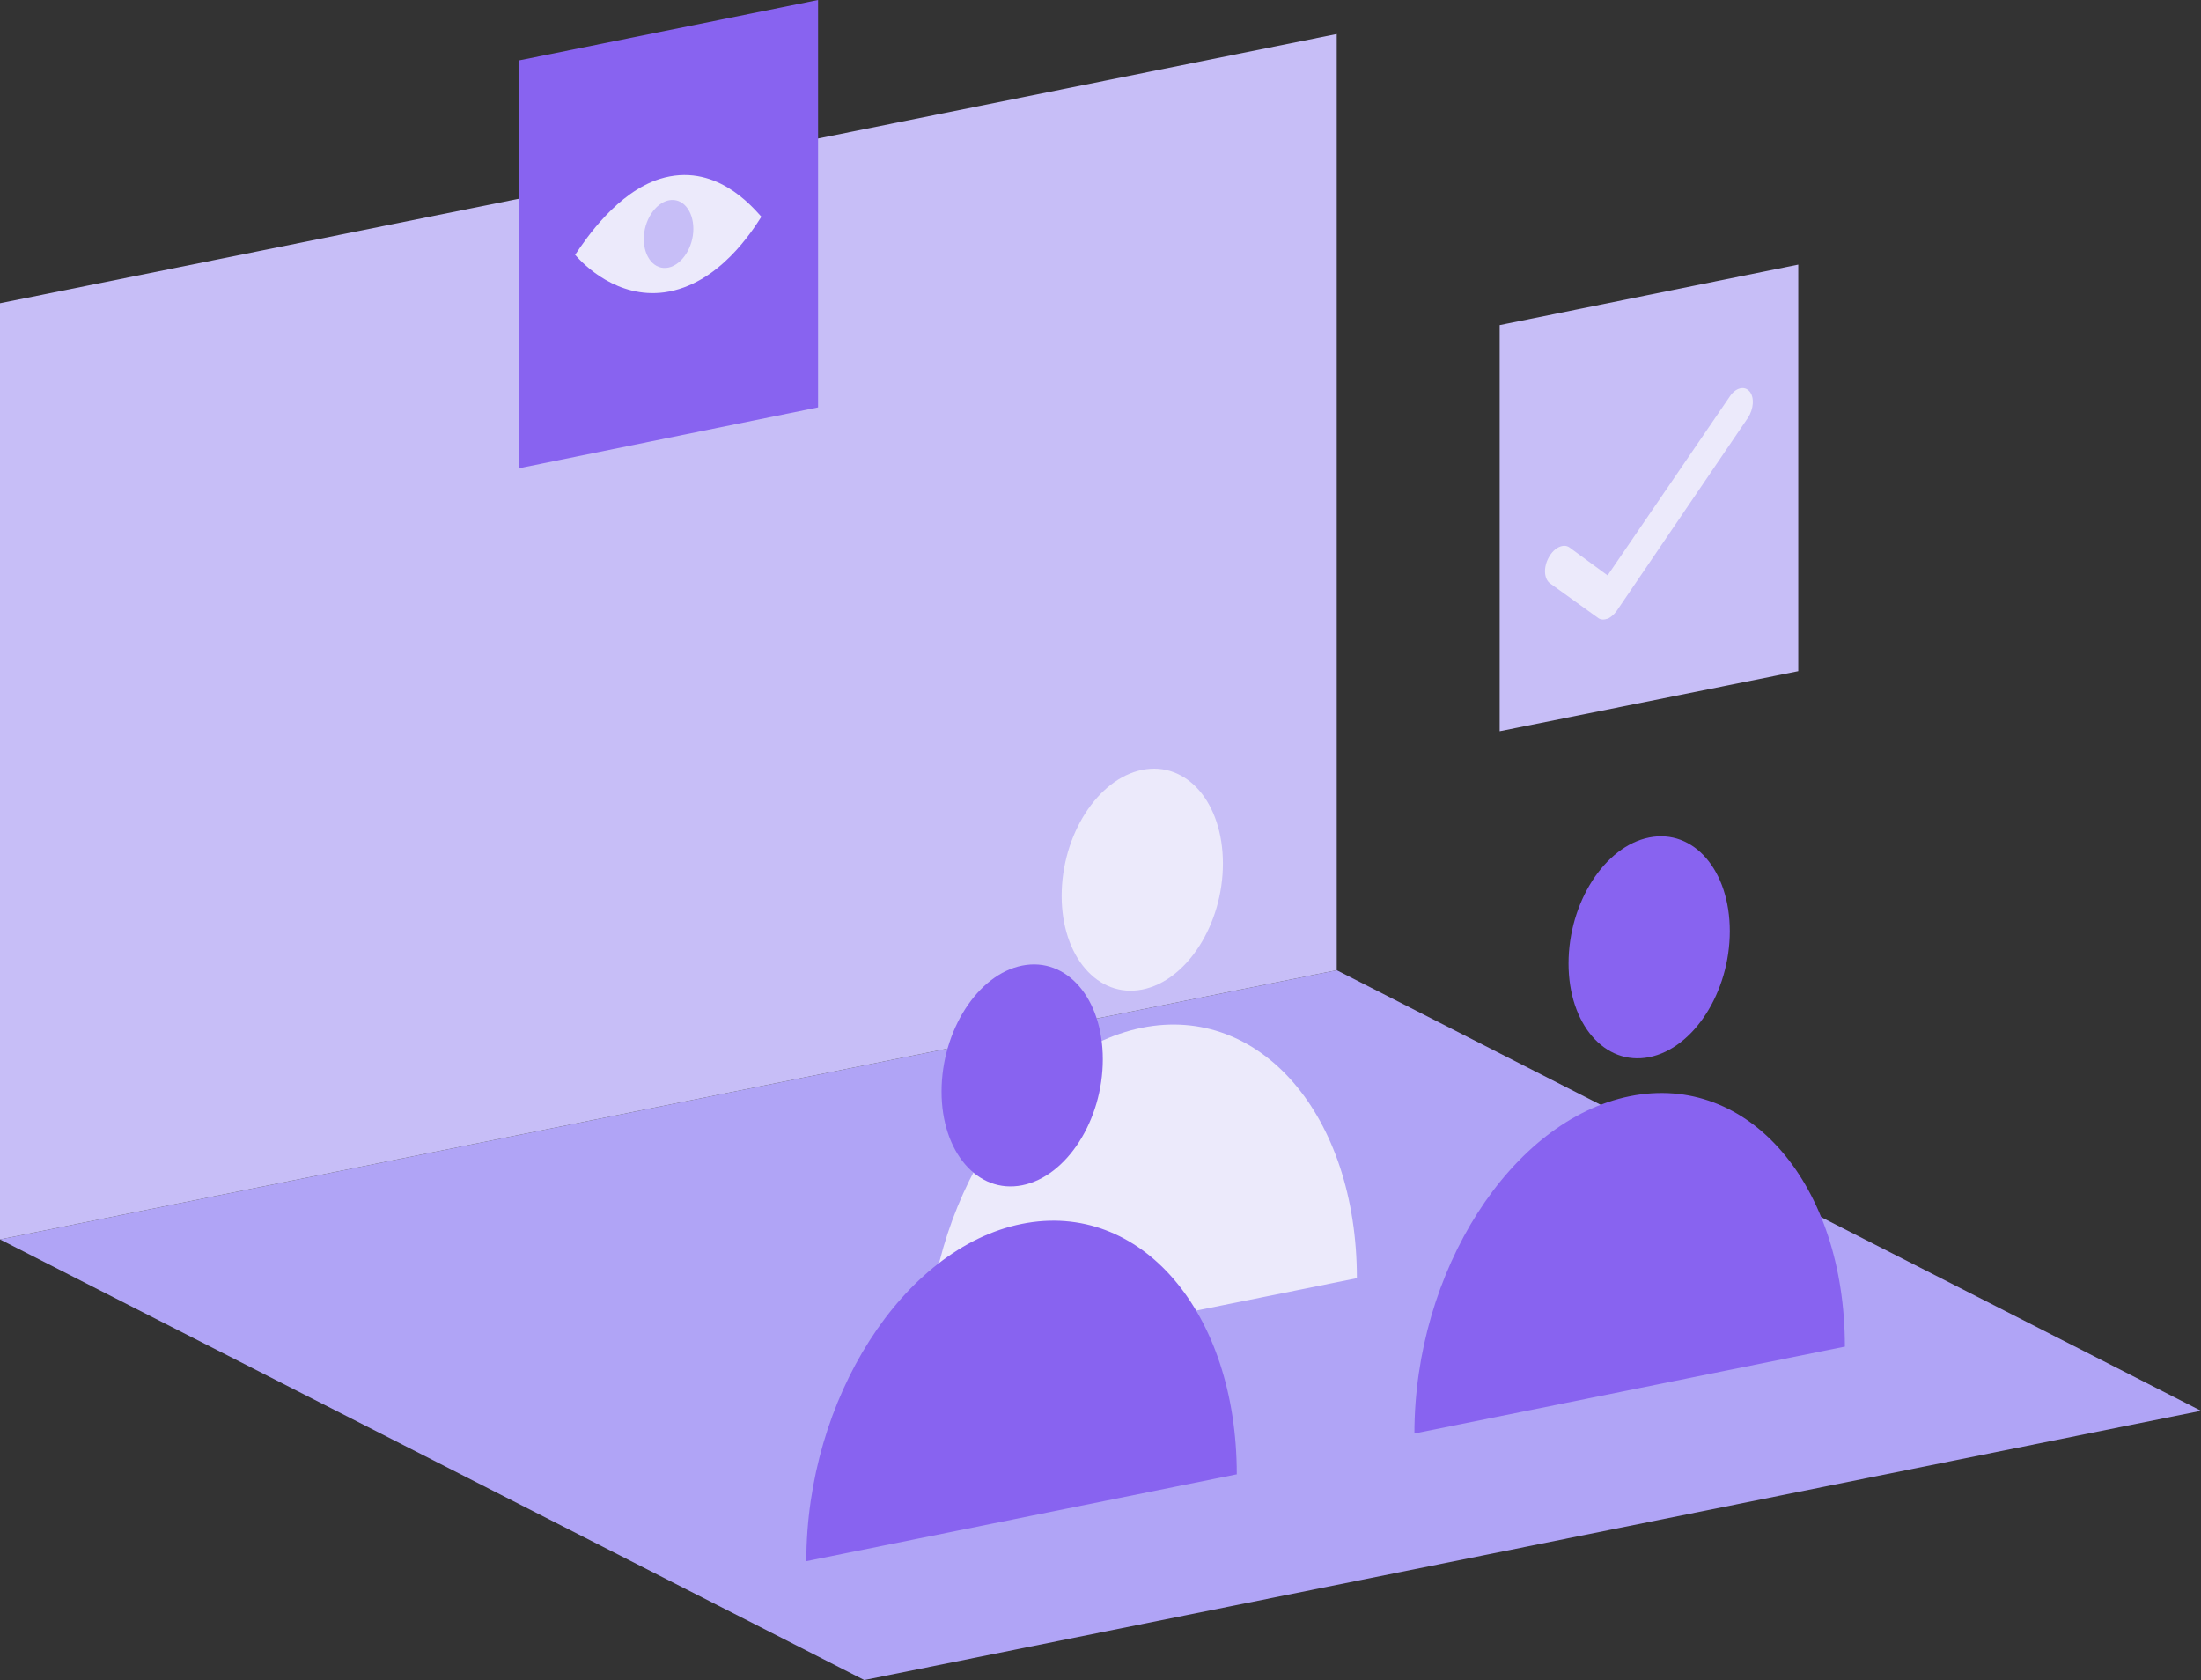
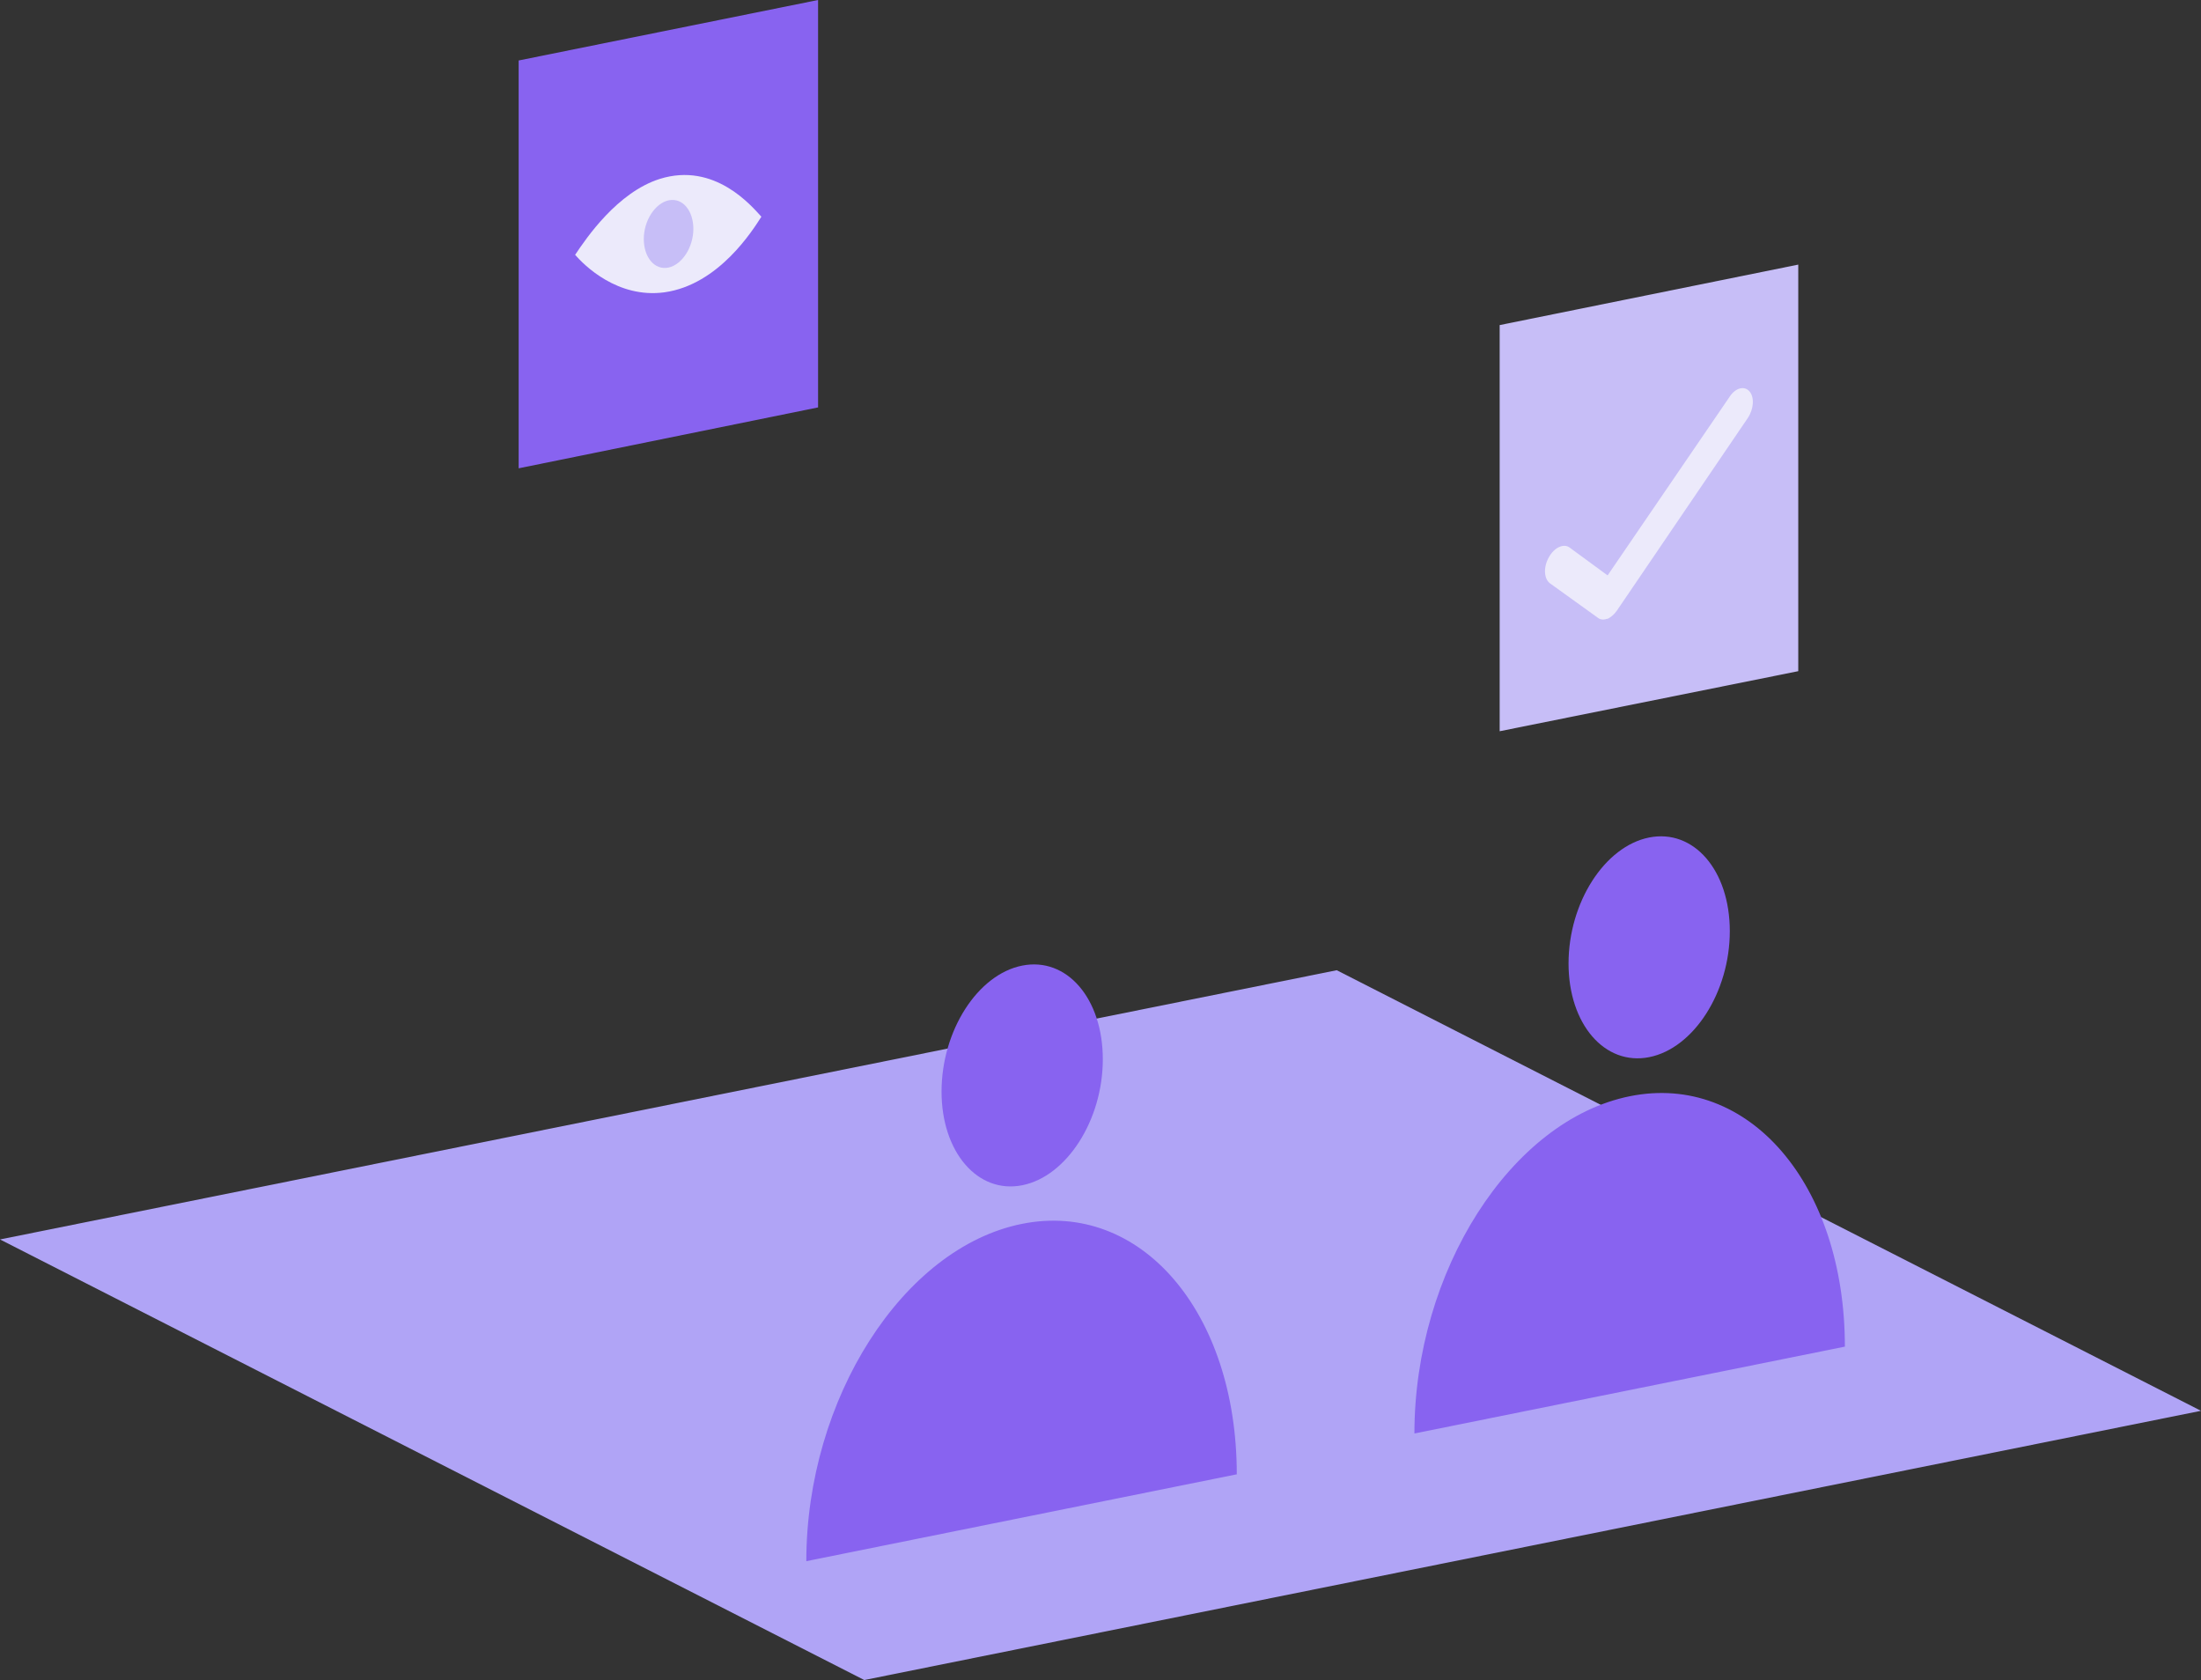
<svg xmlns="http://www.w3.org/2000/svg" id="Layer_2" data-name="Layer 2" viewBox="0 0 52.41 40">
  <rect x="0" y="0" width="52.41" height="40" fill="#333333" stroke="none" />
  <defs>
    <style>
      .cls-1 {
        fill: #eceafb;
      }

      .cls-2 {
        fill: #8863f0;
      }

      .cls-3 {
        fill: #c7bef7;
      }

      .cls-4 {
        fill: #b0a4f6;
      }
    </style>
  </defs>
  <g id="Layer_1-2" data-name="Layer 1">
    <g>
      <polygon class="cls-4" points="52.41 33.59 20.58 40 0 29.51 31.83 23.1 52.41 33.59" />
-       <polygon class="cls-3" points="31.83 23.1 0 29.51 0 7.22 31.83 .81 31.83 23.1" />
      <polygon class="cls-2" points="19.48 9.7 12.35 11.15 12.35 1.44 19.48 0 19.48 9.7" />
      <path class="cls-1" d="M13.7,6.06c.26-.39,1-1.48,2.01-1.8,1.31-.41,2.19.65,2.42.9-.2.31-1.01,1.62-2.31,1.8-1.11.15-1.91-.64-2.13-.9Z" />
      <path class="cls-3" d="M15.33,5.69c0,.44.26.75.59.68.32-.07.59-.48.59-.92,0-.44-.26-.75-.59-.68-.32.07-.59.48-.59.92Z" />
-       <path class="cls-1" d="M25.28,21.33c0,1.44.86,2.44,1.92,2.23,1.06-.21,1.92-1.55,1.92-3s-.86-2.44-1.92-2.23c-1.06.21-1.92,1.55-1.92,3Z" />
-       <path class="cls-1" d="M32.32,30.43l-10.26,2.07c0-3.86,2.3-7.46,5.13-8.03,2.83-.57,5.12,2.1,5.12,5.96Z" />
      <path class="cls-2" d="M37.35,22.94c0,1.44.86,2.44,1.92,2.23,1.06-.21,1.92-1.55,1.92-3s-.86-2.44-1.92-2.23c-1.06.21-1.92,1.55-1.92,3Z" />
      <path class="cls-2" d="M43.94,32.06l-10.26,2.07c0-3.86,2.3-7.46,5.13-8.03,2.83-.57,5.12,2.1,5.12,5.96Z" />
      <path class="cls-2" d="M22.42,25.99c0,1.44.86,2.44,1.92,2.23,1.06-.21,1.92-1.55,1.92-3s-.86-2.44-1.92-2.23c-1.06.21-1.92,1.55-1.92,3Z" />
      <path class="cls-2" d="M29.46,35.1l-10.26,2.07c0-3.86,2.3-7.46,5.13-8.03,2.83-.57,5.12,2.1,5.12,5.96Z" />
      <polygon class="cls-3" points="42.82 15.98 35.71 17.41 35.71 7.74 42.82 6.3 42.82 15.98" />
      <path class="cls-1" d="M38.28,14.73c-.08.03-.17.03-.23-.02l-1.14-.82c-.15-.11-.16-.39-.03-.62.13-.24.36-.34.5-.23l.9.66,2.91-4.26c.14-.21.35-.26.47-.12.12.14.1.42-.04.63l-3.12,4.59c-.07.1-.15.16-.23.2Z" />
    </g>
  </g>
</svg>